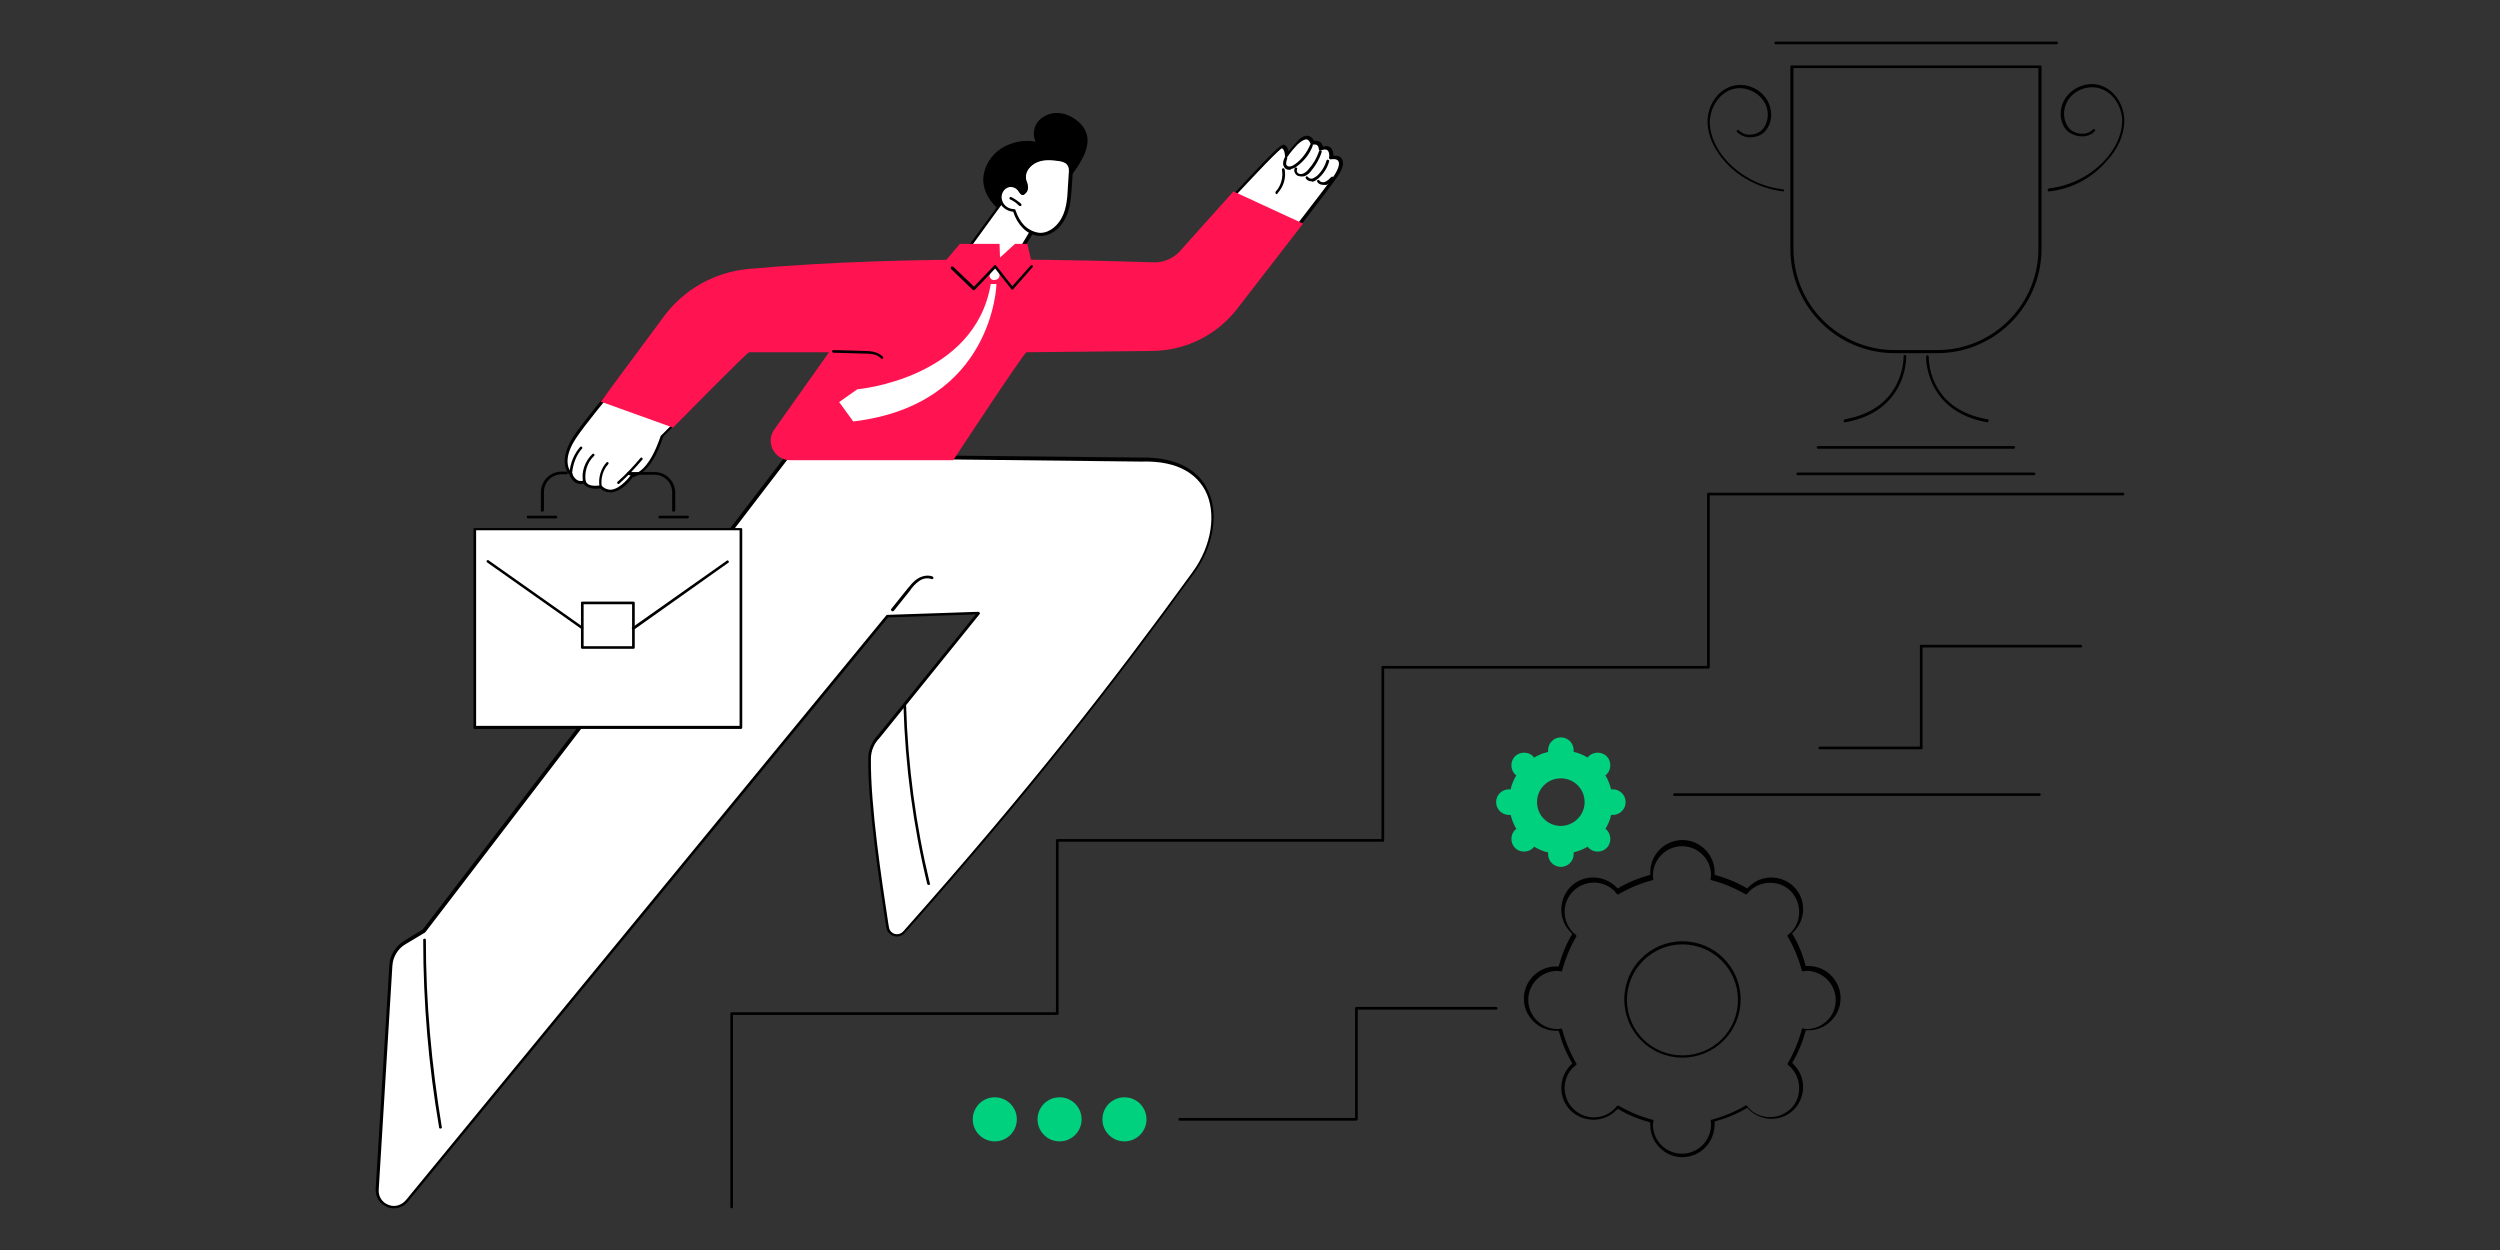
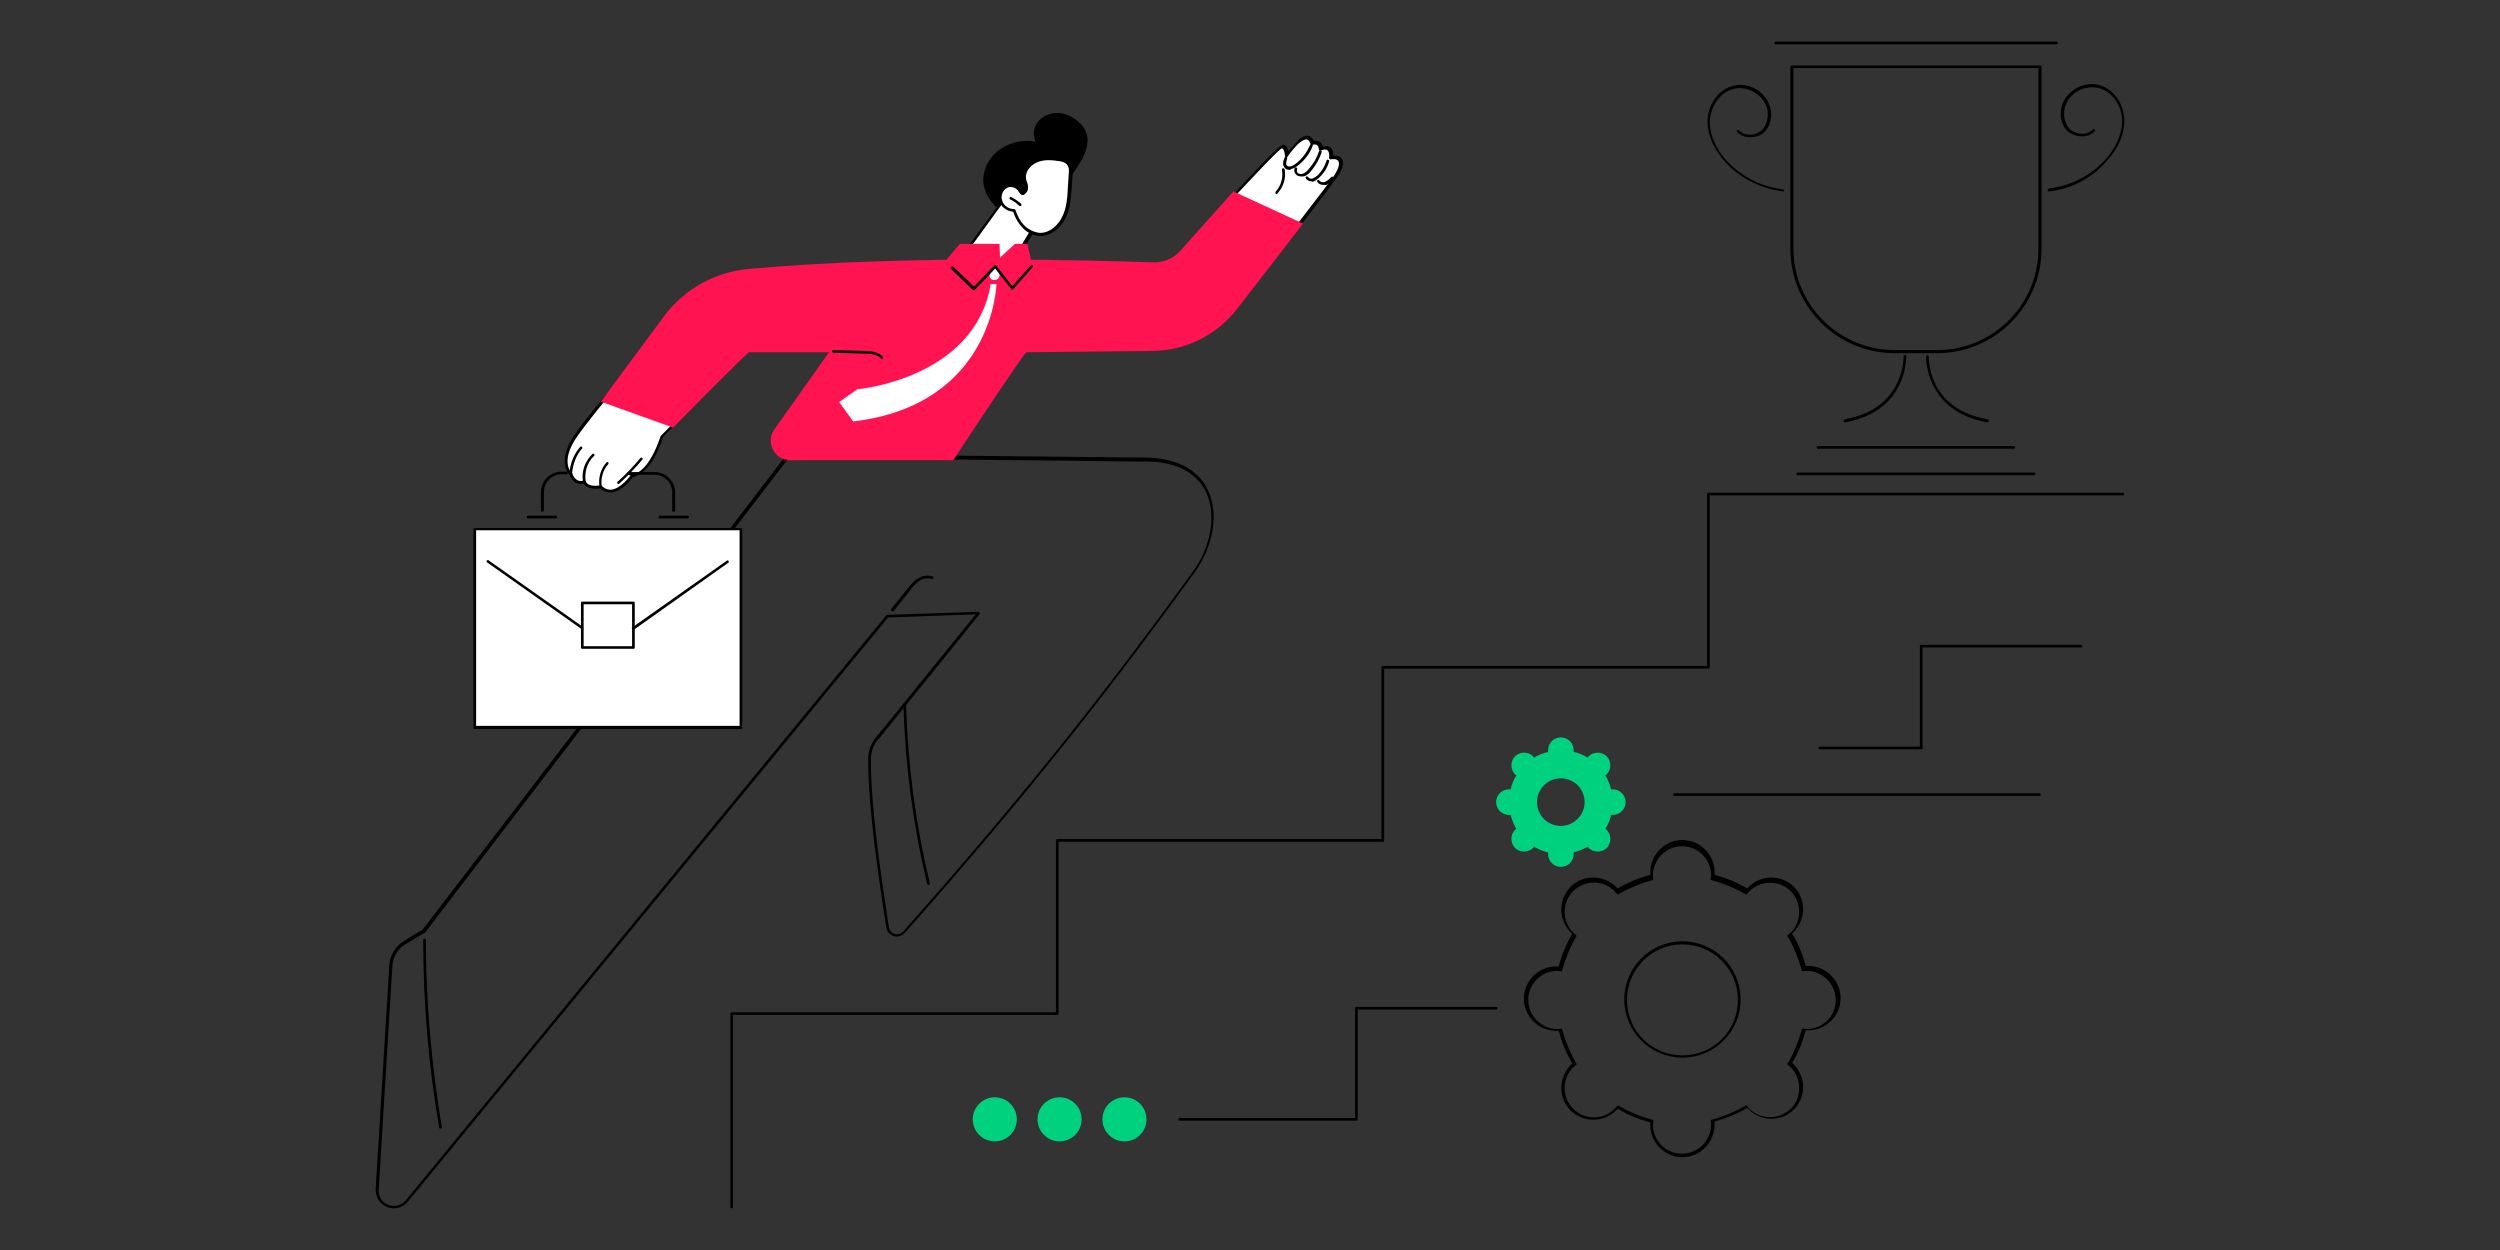
<svg xmlns="http://www.w3.org/2000/svg" id="Layer_1" data-name="Layer 1" viewBox="0 0 600 300">
  <rect x="0" y="0" width="600" height="300" fill="#333333" stroke="none" />
  <defs>
    <style> .cls-1 { fill: #00d17f; } .cls-2 { fill: #fff; } .cls-3 { fill: #ff1351; } </style>
  </defs>
  <g id="Illustration">
    <g id="Ambition">
      <g>
        <g>
          <path d="m235.98,42.99c.11-2.96,1.8-5.71,4.23-7.3,2.43-1.59,5.5-2.22,8.35-1.69-.74-1.48-.53-3.28.42-4.65.95-1.27,2.64-2.11,4.23-2.22,1.69-.11,3.28.42,4.65,1.37,1.48.95,2.75,2.43,3.07,4.23.32,1.8-.32,3.7-1.16,5.29-2.01,3.91-5.18,7.3-8.99,9.52-1.9,1.16-4.02,2.01-6.24,2.64-1.8.42-3.7,1.06-5.29-.32-1.9-1.8-3.28-4.12-3.28-6.87Z" />
          <path class="cls-2" d="m241.05,47.54l-10.89,14.91c-1.59.21-1.69,2.43-.21,2.85,3.17.85,7.82,1.16,13.43-1.16.74-.32.74-1.48-.11-1.69l6.34-10.57-8.56-4.34Z" />
          <path d="m243.38,62.76h-.21c-.21-.11-.21-.32-.11-.42l6.13-10.26-8.04-4.02-10.68,14.7c-.11.11-.32.21-.42.11-.11-.11-.21-.32-.11-.42l10.89-14.91c.11-.11.32-.21.42-.11l8.67,4.34c.11,0,.11.11.21.21v.32l-6.34,10.57c-.21-.11-.32-.11-.42-.11Z" />
          <g>
            <path class="cls-2" d="m241.47,44.89c-1.16.63-1.8,2.22-1.27,3.49.42,1.27,1.8,2.11,3.17,2.11.53,1.37,1.16,2.85,2.22,3.91s2.43,1.8,4.02,1.9c2.43,0,4.55-1.8,5.6-3.91,1.06-2.22,1.27-4.65,1.48-7.08.11-1.06.21-2.22.21-3.28.11-.85.11-1.9-.42-2.54-.53-.63-1.48-.85-2.22-.95-1.8-.32-3.7-.42-5.39.32s-3.07,2.43-2.85,4.23c.11.53.21,1.06.32,1.59s.11,1.06-.21,1.59c-.85,1.27-1.27-.11-1.8-.63-.63-.95-1.9-1.16-2.85-.74Z" />
            <path d="m249.72,56.63s-.11,0,0,0c-1.59,0-3.17-.74-4.34-2.01-.95-.95-1.69-2.22-2.22-3.81-1.48-.11-2.75-1.06-3.28-2.33-.53-1.48.11-3.28,1.48-3.91,1.06-.53,2.43-.32,3.28.53.11.11.21.32.42.53.11.21.32.53.53.53,0,0,.11,0,.42-.42.21-.32.21-.74.11-1.27,0-.21-.11-.42-.11-.63-.11-.32-.21-.63-.21-.95-.21-2.01,1.37-3.81,3.07-4.55,1.8-.74,3.81-.53,5.6-.32.95.11,1.9.42,2.43,1.06.63.74.63,1.8.53,2.75l-.21,3.28c-.21,2.33-.32,4.97-1.48,7.19-1.37,2.75-3.7,4.34-6.03,4.34Zm-6.34-6.45c.11,0,.32.11.32.21.53,1.59,1.27,2.85,2.11,3.7,1.06,1.06,2.43,1.69,3.81,1.8,2.43,0,4.34-1.9,5.29-3.81,1.06-2.11,1.27-4.65,1.37-6.98l.21-3.28c.11-.85.11-1.69-.42-2.33-.42-.53-1.27-.74-2.01-.85-1.59-.21-3.49-.42-5.18.32-1.48.63-2.85,2.11-2.64,3.81,0,.32.11.53.21.85.11.21.11.42.21.63.11.74.11,1.37-.21,1.8s-.63.63-.95.74h0c-.53,0-.74-.42-1.06-.85-.11-.21-.21-.32-.32-.42-.63-.63-1.69-.85-2.43-.42-1.06.53-1.59,1.9-1.16,3.07.42,1.27,1.59,2.01,2.85,2.01h0Zm-1.9-5.29h0Z" />
          </g>
          <path d="m244.75,49.44c-.11,0-.21,0-.21-.11-.63-.63-1.37-1.16-2.11-1.48-.21-.11-.21-.32-.11-.42.11-.21.32-.21.42-.11.85.42,1.59.95,2.33,1.59.11.11.11.32,0,.53h-.32Z" />
        </g>
        <g>
          <g>
-             <path class="cls-2" d="m273.83,110.24l-84.59-.85-87.34,113.99-4.76,2.85c-1.9,1.16-3.17,3.17-3.28,5.39l-3.28,53.72c-.21,3.91,4.76,5.82,7.08,2.75l115.26-140.32,21.89-.74-24,29.71c-1.37,1.37-2.11,3.28-2.11,5.29-.11,11.95,2.96,30.98,4.34,40.39.32,1.9,2.64,2.64,3.91,1.16,29.4-33.1,48.64-57.63,69.47-86.28,8.04-11,6.66-27.6-12.58-27.07Z" />
            <path d="m94.5,290c-.53,0-1.06-.11-1.59-.32-1.8-.74-2.85-2.43-2.75-4.34l3.28-53.72c.11-2.33,1.48-4.44,3.38-5.71l4.65-2.85,87.34-113.99c.11-.11.21-.11.32-.11l84.59.85c9.83-.21,14.17,3.91,15.97,7.4,2.96,5.6,1.69,13.75-3.07,20.3-19.35,26.65-38.6,51.6-69.47,86.39-.63.74-1.69,1.06-2.64.74s-1.69-1.06-1.8-2.11l-.21-1.27c-1.48-9.73-4.23-27.81-4.12-39.23,0-2.11.85-4.02,2.22-5.5l23.58-29.08-21.04.74-115.26,140.21c-.85,1.06-2.01,1.59-3.38,1.59Zm94.85-180.18l-87.24,113.88-.11.11-4.76,2.85c-1.8,1.06-2.96,3.07-3.07,5.18l-3.28,53.72c-.11,1.59.85,3.07,2.33,3.6,1.48.63,3.17.11,4.23-1.16l115.26-140.32q.11-.11.21-.11l21.89-.74c.11,0,.21.11.32.21.11.11,0,.21,0,.32l-24,29.71c-1.37,1.37-2.11,3.17-2.11,5.08-.11,11.42,2.64,29.4,4.12,39.12l.21,1.27c.11.74.63,1.37,1.37,1.59s1.48,0,2.01-.53c30.88-34.79,50.12-59.64,69.47-86.28,4.65-6.34,5.82-14.27,3.07-19.56-1.8-3.38-5.82-7.3-15.44-6.98h0l-84.49-.95Z" />
          </g>
          <path d="m222.86,212.39c-.11,0-.32-.11-.32-.21-3.38-13.96-5.29-28.44-5.71-42.82,0-.21.11-.32.32-.32s.32.11.32.32c.42,14.38,2.33,28.76,5.71,42.72.11.11,0,.32-.32.32.11,0,0,0,0,0Z" />
          <path d="m105.7,270.86c-.21,0-.32-.11-.32-.32-2.54-14.8-3.81-29.92-3.81-44.94,0-.21.11-.32.32-.32h0c.21,0,.32.11.32.32,0,15.02,1.37,30.03,3.81,44.83.11.21,0,.42-.32.42q.11,0,0,0Z" />
          <path d="m214.19,146.72q-.11,0-.21-.11c-.11-.11-.21-.32-.11-.42l3.81-4.76c.74-.85,1.48-1.9,2.54-2.54,1.16-.74,2.54-.95,3.6-.53.21.11.21.32.21.42-.11.21-.32.21-.42.21-1.06-.42-2.22-.11-2.96.42-.95.63-1.69,1.48-2.33,2.43l-3.81,4.76c-.11.11-.21.11-.32.11Z" />
        </g>
        <g>
          <g>
            <g>
              <path class="cls-2" d="m251.31,84.02c.21,0,11.53-.11,21.68-.32,9.94-.21,19.24-4.76,25.27-12.58,8.67-11.1,20.3-26.01,21.99-28.55,2.11-3.07,1.8-5.08-1.06-4.65,0,0,.63-3.07-2.43-2.11,0,0,.11-2.01-2.01-1.48,0,0-.85-2.96-3.6,0-1.8,1.9-2.43,3.07-2.43,3.07,0,0,.11-1.9-.95-2.33-1.06-.32-25.91,27.6-27.18,28.02-1.27.42-24.85,1.59-24.85,1.59l-4.44,19.35Z" />
              <path d="m251.52,84.34h-.21c-.11,0-.21-.11-.21-.11-.11-.11-.11-.21,0-.32l4.44-19.35c0-.11.21-.21.32-.21,9.52-.42,23.9-1.27,24.85-1.59.63-.32,6.03-6.13,11.31-11.84,13.22-14.27,15.44-16.39,16.07-16.18.74.21,1.06.95,1.16,1.59.42-.53,1.06-1.27,2.01-2.33,1.06-1.16,2.01-1.59,2.85-1.37.74.21,1.06.85,1.27,1.16.63-.11,1.06,0,1.48.32s.53.74.63,1.06c.85-.21,1.48-.11,1.9.32.53.53.63,1.37.63,1.9,1.27-.11,1.8.32,2.01.74.63.95.21,2.54-1.16,4.44-1.69,2.54-12.9,16.92-21.99,28.66-6.24,7.93-15.54,12.58-25.59,12.79-17.45.32-21.04.32-21.78.32Zm-.21-.32h0Zm4.65-19.03l-4.23,18.72c1.27,0,5.92-.11,21.25-.32,9.83-.21,19.03-4.76,25.06-12.48,9.09-11.63,20.3-26.12,21.99-28.55,1.16-1.69,1.59-3.07,1.16-3.7-.32-.53-1.16-.53-1.8-.42-.11,0-.21,0-.32-.11-.11-.11-.11-.21-.11-.32.11-.32.11-1.27-.32-1.69-.32-.32-.85-.32-1.69,0h-.32c-.11-.11-.11-.21-.11-.32,0,0,0-.63-.42-.95-.21-.21-.63-.21-1.16-.11-.21,0-.32-.11-.42-.21,0,0-.21-.85-.85-1.06-.53-.11-1.27.32-2.22,1.16-1.8,1.9-2.43,2.96-2.43,2.96-.11.11-.21.21-.42.21-.11,0-.21-.21-.21-.32,0-.42-.11-1.59-.74-1.9-1.16.63-9.41,9.52-15.44,15.97-7.82,8.46-11,11.84-11.63,12.05-1.16.21-21.25,1.27-24.64,1.37Z" />
            </g>
            <path d="m309.47,40.77c-.53,0-.95-.21-1.16-.53-.63-.74-.32-1.69,0-2.43.11-.21.32-.21.42-.21.21.11.21.21.21.42-.21.63-.42,1.37-.11,1.69.21.21.53.32.95.21s.74-.32,1.06-.53c1.59-1.16,2.85-2.85,3.6-4.65.11-.21.21-.21.42-.21.21.11.21.21.21.42-.74,2.01-2.11,3.7-3.81,4.97-.42.32-.85.53-1.37.63-.11.21-.32.21-.42.21Z" />
            <path d="m312.32,42.36c-.32,0-.63-.11-.95-.21-.63-.42-.95-1.16-.63-1.8.11-.21.32-.21.42-.11.21.11.21.32.11.42-.11.32,0,.74.32.95s.85.21,1.27,0c.42-.21.85-.53,1.16-.95,1.16-1.27,2.01-2.75,2.54-4.34.11-.21.21-.32.42-.21.21.11.32.21.21.42-.53,1.69-1.48,3.28-2.64,4.65-.32.42-.85.85-1.37,1.06-.21.11-.53.11-.85.11Z" />
            <path d="m314.75,43.52c-.63,0-1.16-.32-1.37-.74-.11-.21,0-.32.11-.42.21-.11.32,0,.42.11.21.32.63.42.95.42.42-.11.85-.42,1.16-.63,1.06-.95,1.9-2.22,2.33-3.7.11-.21.21-.32.42-.21.21.11.32.21.21.42-.42,1.59-1.37,2.96-2.54,4.02-.42.32-.85.74-1.48.85,0-.11-.11-.11-.21-.11Z" />
            <path d="m317.61,44.37c-.63,0-1.16-.21-1.48-.74-.11-.21,0-.32.11-.42.21-.11.32,0,.42.11.21.42.95.53,1.37.32.53-.21,1.06-.74,1.48-1.16.11-.11.32-.11.53,0,.11.11.11.32,0,.53-.42.42-.95,1.06-1.69,1.37-.21,0-.42,0-.74,0Z" />
            <path d="m306.4,46.59c-.11,0-.21,0-.21-.11-.11-.11-.11-.32,0-.53,1.27-1.37,1.8-3.38,1.48-5.18,0-.21.11-.32.21-.42.21,0,.32.11.42.21.42,2.01-.21,4.23-1.69,5.82,0,.21-.11.21-.21.21Z" />
          </g>
          <g>
            <g>
              <path class="cls-2" d="m196.43,83.38l-16.92.63-20.51,20.62s-2.54,8.88-7.19,9.52c0,0-4.12,5.92-7.51,2.64,0,0-3.17.63-3.91-1.16,0,0-2.22.95-3.28-1.8,0,0-3.07-2.64.95-8.78,4.02-6.13,23.69-29.29,30.45-34.58,8.35-6.45,41.66-6.45,41.66-6.45l-13.75,19.35Z" />
              <path d="m146.41,118.17c-.85,0-1.69-.32-2.33-.95-.63.11-3.07.32-4.02-1.16-.42.11-1.06.21-1.69-.11-.74-.32-1.27-.95-1.69-2.01-.42-.42-2.85-3.28.95-9.2,3.91-5.92,23.58-29.29,30.45-34.68,8.35-6.45,40.5-6.56,41.87-6.56.11,0,.21.11.32.21s0,.21,0,.32l-13.64,19.46q-.11.11-.21.11l-16.81.63-20.41,20.51c-.32.95-2.75,8.88-7.3,9.73-.42.63-2.64,3.49-5.18,3.7-.11,0-.21,0-.32,0Zm-2.22-1.69c.11,0,.21,0,.21.11.63.63,1.37.95,2.22.95,2.43-.21,4.76-3.49,4.76-3.49q.11-.11.21-.11c4.44-.63,6.87-9.2,6.98-9.31q0-.11.11-.11l20.51-20.62q.11-.11.21-.11l16.81-.63,13.22-18.82c-4.65,0-33.31.53-40.82,6.34-6.87,5.29-26.44,28.55-30.35,34.47-3.81,5.71-1.16,8.25-1.06,8.35l.11.11c.32.85.74,1.37,1.37,1.69.74.32,1.48,0,1.48,0h.21c.11,0,.11.11.21.21.63,1.59,3.49.95,3.6.95-.11,0,0,0,0,0Zm52.24-33.1h0Z" />
            </g>
            <path d="m144.19,117.01c-.21,0-.32-.11-.32-.32-.32-2.01.32-4.23,1.69-5.71.11-.11.32-.11.42,0,.11.11.11.32,0,.42-1.27,1.37-1.8,3.38-1.59,5.18.21.21.11.42-.21.42q.11,0,0,0Z" />
            <path d="m140.28,116.06c-.11,0-.32-.11-.32-.32-.53-2.43.42-5.08,2.22-6.77.11-.11.32-.11.42,0,.11.11.11.32,0,.42-1.69,1.59-2.43,4.02-2.01,6.24.11.11-.11.32-.32.42.11,0,0,0,0,0Z" />
            <path d="m137.11,114.05c-.11,0-.21,0-.21-.11-.21-.21-.21-.53-.21-.63.21-2.22,1.06-4.34,2.54-6.03.11-.11.32-.21.42,0,.11.11.21.32,0,.42-1.37,1.59-2.11,3.6-2.33,5.71v.11c.11.11.11.32,0,.42-.11.11-.21.11-.21.11Z" />
            <path d="m148.42,116.16c-.11,0-.21,0-.21-.11-.11-.11-.11-.32,0-.42,2.01-1.8,3.81-3.7,5.5-5.71.11-.11.32-.21.42,0,.11.11.21.32,0,.42-1.69,2.01-3.6,4.02-5.6,5.82h-.11Z" />
            <path d="m152.12,114.37s-.11,0,0,0l-1.37-.42c-.21-.11-.32-.21-.21-.42.11-.21.21-.32.42-.21l1.27.42c.21.11.32.21.21.42-.11.21-.21.21-.32.21Z" />
          </g>
          <path class="cls-3" d="m159.31,75.98l-15.12,20.41,17.34,6.24s18.61-18.93,18.29-18.08h19.14l-13.11,18.5c-2.22,3.07,0,7.4,3.81,7.4h39.12s16.18-24.64,17.55-25.91l30.35-.32c7.93-.11,15.33-3.81,20.2-10.05l15.86-20.51-16.71-7.72-12.79,14.27c-1.69,1.9-4.02,2.85-6.56,2.75-10.89-.32-57.42-2.01-97.07,1.59-8.04.74-15.44,4.86-20.3,11.42Z" />
          <path d="m211.66,86.13c-.11,0-.21,0-.21-.11-.95-1.06-2.54-1.16-4.12-1.16l-7.3-.21c-.21,0-.32-.21-.32-.32,0-.21.21-.32.32-.32l7.3.21c1.69,0,3.38.21,4.55,1.37.11.11.11.32,0,.53h-.21Z" />
          <path class="cls-3" d="m226.35,63.29l4.02-4.76h9.52l.11,3.28,3.6-3.28h2.96l1.48,6.34c.11,0-14.06,13.11-21.68-1.59Z" />
          <g>
            <path class="cls-2" d="m238.83,64.03l-1.16,1.59c-.42.63,0,1.59.85,1.59,1.48,0,1.48-1.16,1.27-1.8l-.95-1.37Z" />
            <path class="cls-2" d="m239.15,68.16s-.63,28.97-34.37,32.99l-3.38-4.65,4.34-3.07s28.23-2.43,32.04-25.27h1.37Z" />
          </g>
          <path d="m233.65,69.64c-.11,0-.21,0-.21-.11l-5.18-4.97c-.11-.11-.11-.32,0-.53.11-.11.32-.11.53,0l4.97,4.76,4.86-5.08c.11-.11.21-.11.21-.11.11,0,.21,0,.21.11l3.91,4.97,4.44-4.97c.11-.11.32-.11.42,0,.11.11.11.32,0,.42l-4.65,5.29c-.11.11-.21.11-.21.11-.11,0-.21,0-.21-.11l-3.91-4.97-4.86,5.08c-.11.11-.21.11-.32.11Z" />
          <g>
            <g>
              <rect class="cls-2" x="113.95" y="126.95" width="63.87" height="47.58" />
              <path d="m177.82,174.95h-63.87c-.21,0-.32-.11-.32-.32v-47.58c0-.21.11-.32.32-.32h63.87c.21,0,.32.11.32.32v47.58c0,.11-.11.32-.32.32Zm-63.55-.74h63.23v-46.95h-63.23v46.95Z" />
            </g>
            <g>
              <path d="m152.02,155.71h-12.27c-.21,0-.32-.11-.32-.32v-10.68c0-.21.11-.32.32-.32h12.27c.21,0,.32.11.32.32v10.68c0,.21-.11.32-.32.32Zm-11.95-.63h11.63v-10.05h-11.63v10.05Z" />
              <path d="m139.75,151.06q-.11,0-.21-.11l-22.63-15.97c-.11-.11-.21-.32-.11-.42.11-.11.32-.21.42-.11l22.63,15.97c.11.11.21.32.11.42,0,.21-.11.21-.21.21Z" />
              <path d="m152.02,151.06c-.11,0-.21,0-.32-.11s-.11-.32.11-.42l22.63-15.97c.11-.11.32-.11.42.11.11.11.11.32-.11.42l-22.52,15.97h-.21Z" />
            </g>
            <g>
              <path d="m161.64,122.82c-.21,0-.32-.11-.32-.32v-4.34c0-2.33-1.9-4.23-4.23-4.23h-5.82c-.21,0-.32-.11-.32-.32s.11-.32.32-.32h5.82c2.75,0,4.97,2.22,4.97,4.97v4.34c-.11.11-.21.21-.42.21Z" />
              <path d="m130.13,122.82c-.21,0-.32-.11-.32-.32v-4.34c0-2.75,2.22-4.97,4.97-4.97h1.16c.21,0,.32.11.32.32s-.11.32-.32.32h-1.16c-2.33,0-4.23,1.9-4.23,4.23v4.34c-.11.32-.21.42-.42.42Z" />
              <path d="m164.92,124.41h-6.56c-.21,0-.32-.11-.32-.32s.11-.32.32-.32h6.66c.21,0,.32.11.32.32s-.21.32-.42.32Z" />
              <path d="m133.41,124.41h-6.66c-.21,0-.32-.11-.32-.32s.11-.32.32-.32h6.66c.21,0,.32.11.32.32s-.11.32-.32.32Z" />
            </g>
          </g>
        </g>
      </g>
      <path d="m175.6,290c-.21,0-.32-.11-.32-.32v-46.42c0-.21.11-.32.32-.32h77.82v-41.24c0-.21.11-.32.32-.32h77.82v-41.24c0-.21.11-.32.32-.32h77.82v-41.24c0-.21.11-.32.32-.32h99.5c.21,0,.32.11.32.32s-.11.32-.32.32h-99.18v41.24c0,.21-.11.32-.32.32h-77.82v41.24c0,.21-.11.32-.32.32h-77.82v41.24c0,.21-.11.32-.32.32h-77.82v46.1c0,.21-.21.32-.32.32Z" />
      <g>
        <path d="m403.79,277.73c-4.23,0-7.72-3.49-7.72-7.72v-.63c-2.75-.74-5.39-1.8-7.82-3.28-.11.21-.32.32-.42.42-2.96,2.96-7.82,2.96-10.89,0-2.96-2.96-2.96-7.82,0-10.89.11-.11.32-.32.42-.42-1.48-2.43-2.54-5.08-3.28-7.82h-.63c-4.23,0-7.72-3.49-7.72-7.72s3.49-7.72,7.72-7.72h.63c.74-2.75,1.8-5.39,3.28-7.82-.21-.11-.32-.32-.42-.42-2.96-2.96-2.96-7.82,0-10.89,2.96-2.96,7.82-2.96,10.89,0,.11.11.32.32.42.42,2.43-1.48,5.08-2.54,7.82-3.28v-.63c0-4.23,3.49-7.72,7.72-7.72s7.72,3.49,7.72,7.72v.63c2.75.74,5.39,1.8,7.82,3.28.11-.21.32-.32.42-.42,1.48-1.48,3.38-2.22,5.39-2.22s4.02.85,5.39,2.22c1.48,1.48,2.22,3.38,2.22,5.39s-.85,4.02-2.22,5.39c-.11.11-.32.32-.42.42,1.48,2.43,2.54,5.08,3.28,7.82h.63c4.23,0,7.72,3.49,7.72,7.72s-3.49,7.72-7.72,7.72h-.63c-.74,2.75-1.8,5.39-3.28,7.82.21.11.32.32.42.42,1.48,1.48,2.22,3.38,2.22,5.39s-.85,4.02-2.22,5.39c-1.48,1.48-3.38,2.22-5.39,2.22s-4.02-.85-5.39-2.22l-.42-.42c-2.43,1.48-5.08,2.54-7.82,3.28v.63c0,4.44-3.49,7.93-7.72,7.93Zm-15.54-12.37h.21c2.54,1.48,5.29,2.64,8.14,3.38.21,0,.32.21.21.32,0,.32-.11.63-.11.85,0,3.91,3.17,6.98,6.98,6.98s6.98-3.17,6.98-6.98c0-.21,0-.53-.11-.85,0-.21.11-.32.21-.32,2.85-.74,5.6-1.9,8.14-3.38.11-.11.32-.11.42.11.21.21.42.42.53.63,1.37,1.37,3.07,2.01,4.97,2.01s3.6-.74,4.97-2.01c1.37-1.37,2.01-3.07,2.01-4.97s-.74-3.6-2.01-4.97c-.21-.21-.42-.32-.63-.53-.11-.11-.21-.32-.11-.42,1.48-2.54,2.64-5.29,3.38-8.14,0-.21.21-.32.32-.21.32,0,.63.11.85.11,3.91,0,6.98-3.17,6.98-6.98s-3.17-6.98-6.98-6.98c-.21,0-.53,0-.85.11-.21,0-.32-.11-.32-.21-.74-2.85-1.9-5.6-3.38-8.14-.11-.11-.11-.32.11-.42.21-.21.42-.42.63-.53,1.37-1.37,2.01-3.07,2.01-4.97s-.74-3.6-2.01-4.97c-1.37-1.37-3.07-2.01-4.97-2.01s-3.6.74-4.97,2.01c-.21.21-.32.42-.53.63-.11.11-.32.21-.42.11-2.54-1.48-5.29-2.64-8.14-3.38-.21,0-.32-.21-.21-.32,0-.32.11-.63.11-.85,0-3.91-3.17-6.98-6.98-6.98s-6.98,3.17-6.98,6.98c0,.21,0,.53.11.85,0,.21-.11.32-.21.32-2.85.74-5.6,1.9-8.14,3.38-.11.11-.32.11-.42-.11-.21-.21-.42-.42-.53-.63-2.75-2.75-7.19-2.75-9.94,0s-2.75,7.19,0,9.94c.21.21.42.32.63.53.11.11.21.32.11.42-1.48,2.54-2.64,5.29-3.38,8.14,0,.21-.21.32-.32.21-.32,0-.63-.11-.85-.11-3.91,0-6.98,3.17-6.98,6.98s3.17,6.98,6.98,6.98c.21,0,.53,0,.85-.11.21,0,.32.11.32.21.74,2.85,1.9,5.6,3.38,8.14.11.11.11.32-.11.42-.21.21-.42.42-.63.53-2.75,2.75-2.75,7.19,0,9.94s7.19,2.75,9.94,0c.21-.21.32-.42.53-.63,0,0,.11-.11.21-.11Zm15.54-11.53c-7.72,0-13.96-6.24-13.96-13.96s6.24-13.96,13.96-13.96,13.96,6.24,13.96,13.96c0,7.72-6.24,13.96-13.96,13.96Zm0-27.18c-7.3,0-13.32,5.92-13.32,13.32s5.92,13.32,13.32,13.32,13.32-5.92,13.32-13.32-6.03-13.32-13.32-13.32Z" />
        <path class="cls-1" d="m387.08,189.44h-.42c-.32-1.27-.74-2.33-1.37-3.38.11-.11.21-.11.32-.21,1.16-1.16,1.16-3.17,0-4.34-1.16-1.16-3.17-1.16-4.34,0-.11.11-.21.21-.21.32-1.06-.63-2.22-1.16-3.38-1.37v-.42c0-1.69-1.37-3.07-3.07-3.07s-3.07,1.37-3.07,3.07v.42c-1.27.32-2.33.74-3.38,1.37-.11-.11-.11-.21-.21-.32-1.16-1.16-3.17-1.16-4.34,0s-1.16,3.17,0,4.34c.11.11.21.21.32.21-.63,1.06-1.16,2.22-1.37,3.38h-.42c-1.69,0-3.07,1.37-3.07,3.07s1.37,3.07,3.07,3.07h.42c.32,1.27.74,2.33,1.37,3.38-.11.11-.21.11-.32.21-1.16,1.16-1.16,3.17,0,4.34s3.17,1.16,4.34,0c.11-.11.21-.21.21-.32,1.06.63,2.22,1.16,3.38,1.37v.42c0,1.69,1.37,3.07,3.07,3.07s3.07-1.37,3.07-3.07v-.42c1.27-.32,2.33-.74,3.38-1.37.11.11.11.21.21.32,1.16,1.16,3.17,1.16,4.34,0,1.16-1.16,1.16-3.17,0-4.34-.11-.11-.21-.21-.32-.21.63-1.06,1.16-2.22,1.37-3.38h.42c1.69,0,3.07-1.37,3.07-3.07s-1.37-3.07-3.07-3.07Zm-12.48,8.78c-3.17,0-5.71-2.54-5.71-5.71s2.54-5.71,5.71-5.71,5.71,2.54,5.71,5.71-2.64,5.71-5.71,5.71Z" />
        <path d="m489.44,191.03h-87.55c-.21,0-.32-.11-.32-.32s.11-.32.32-.32h87.55c.21,0,.32.11.32.32,0,.21-.11.32-.32.32Z" />
        <path d="m461.2,179.82h-24.43c-.21,0-.32-.11-.32-.32s.11-.32.32-.32h24v-24.11c0-.21.11-.32.32-.32h38.28c.21,0,.32.11.32.32s-.11.32-.32.32h-37.96v24.11c.11.11-.11.32-.21.32Z" />
        <g>
          <circle class="cls-1" cx="238.75" cy="268.64" r="5.29" />
          <circle class="cls-1" cx="254.3" cy="268.64" r="5.29" />
          <circle class="cls-1" cx="269.87" cy="268.64" r="5.29" />
        </g>
        <path d="m325.54,268.96h-42.4c-.21,0-.32-.11-.32-.32s.11-.32.32-.32h42.08v-26.33c0-.21.11-.32.32-.32h33.52c.21,0,.32.11.32.32s-.11.32-.32.32h-33.2v26.22c0,.21-.21.42-.32.42Z" />
      </g>
      <g>
        <path d="m464.9,84.76h-10.15c-13.85,0-25.06-11.21-25.06-25.06V16.03c0-.21.11-.32.32-.32h59.64c.21,0,.32.11.32.32v43.67c0,13.75-11.21,25.06-25.06,25.06Zm-34.47-68.41v43.35c0,13.43,10.89,24.32,24.32,24.32h10.15c13.43,0,24.32-10.89,24.32-24.32V16.34h-58.79Z" />
        <g>
          <path d="m491.76,45.95c-.21,0-.32-.11-.32-.32s.11-.32.32-.42c4.97-.53,9.83-2.96,13.32-6.66,2.64-2.85,4.12-6.13,4.23-9.2.11-3.6-2.01-6.98-5.08-8.04-3.17-1.16-7.08.53-8.35,3.6-.95,2.11-.53,4.55.85,6.03.74.74,1.9,1.16,3.07,1.16,1.06,0,1.9-.42,2.54-1.06.11-.11.32-.11.42,0s.11.32,0,.42c-.74.85-1.8,1.27-3.07,1.27-1.37,0-2.64-.53-3.6-1.37-1.59-1.59-2.01-4.44-.95-6.77,1.48-3.38,5.71-5.29,9.2-4.02,3.28,1.16,5.6,4.86,5.5,8.67-.11,3.28-1.59,6.66-4.44,9.62-3.49,4.02-8.46,6.56-13.64,7.08h0Z" />
          <path d="m428,45.95h0c-5.18-.63-10.26-3.07-13.75-6.87-2.75-2.96-4.34-6.34-4.44-9.62-.11-3.91,2.22-7.51,5.5-8.67,3.49-1.27,7.72.53,9.2,4.02,1.06,2.33.63,5.08-.95,6.77-.85.95-2.22,1.37-3.6,1.37-1.27,0-2.33-.53-3.07-1.27-.11-.11-.11-.32,0-.42.11-.11.32-.11.42,0,.63.63,1.48,1.06,2.54,1.06,1.16,0,2.33-.42,3.07-1.16,1.37-1.48,1.8-3.91.85-6.03-1.37-3.07-5.29-4.76-8.35-3.6-2.96,1.06-5.08,4.44-5.08,8.04.11,3.07,1.59,6.34,4.23,9.2,3.49,3.7,8.35,6.13,13.32,6.66.21,0,.32.21.32.42.11,0-.11.11-.21.11Z" />
        </g>
        <path d="m493.56,10.63h-67.36c-.21,0-.32-.11-.32-.32s.11-.32.32-.32h67.36c.21,0,.32.11.32.32s-.21.32-.32.32Z" />
        <g>
          <path d="m442.8,101.36c-.21,0-.32-.11-.32-.32s.11-.32.32-.42c14.38-2.54,14.06-15.02,14.06-15.12,0-.21.11-.32.32-.32s.32.11.32.32c0,.21.32,13.22-14.7,15.86h0Z" />
          <path d="m476.96,101.36q-.11,0,0,0c-15.02-2.64-14.7-15.65-14.7-15.76,0-.21.21-.32.32-.32.21,0,.32.21.32.32,0,0-.11,3.17,1.59,6.56,2.22,4.55,6.45,7.4,12.48,8.46.21,0,.32.21.32.42-.11.21-.21.32-.32.32Z" />
        </g>
        <path d="m488.17,114.05h-56.68c-.21,0-.32-.11-.32-.32s.11-.32.32-.32h56.68c.21,0,.32.11.32.32,0,.11-.11.32-.32.32Z" />
        <path d="m483.3,107.7h-46.95c-.21,0-.32-.11-.32-.32s.11-.32.32-.32h46.95c.21,0,.32.11.32.32,0,.11-.11.32-.32.32Z" />
      </g>
    </g>
  </g>
</svg>